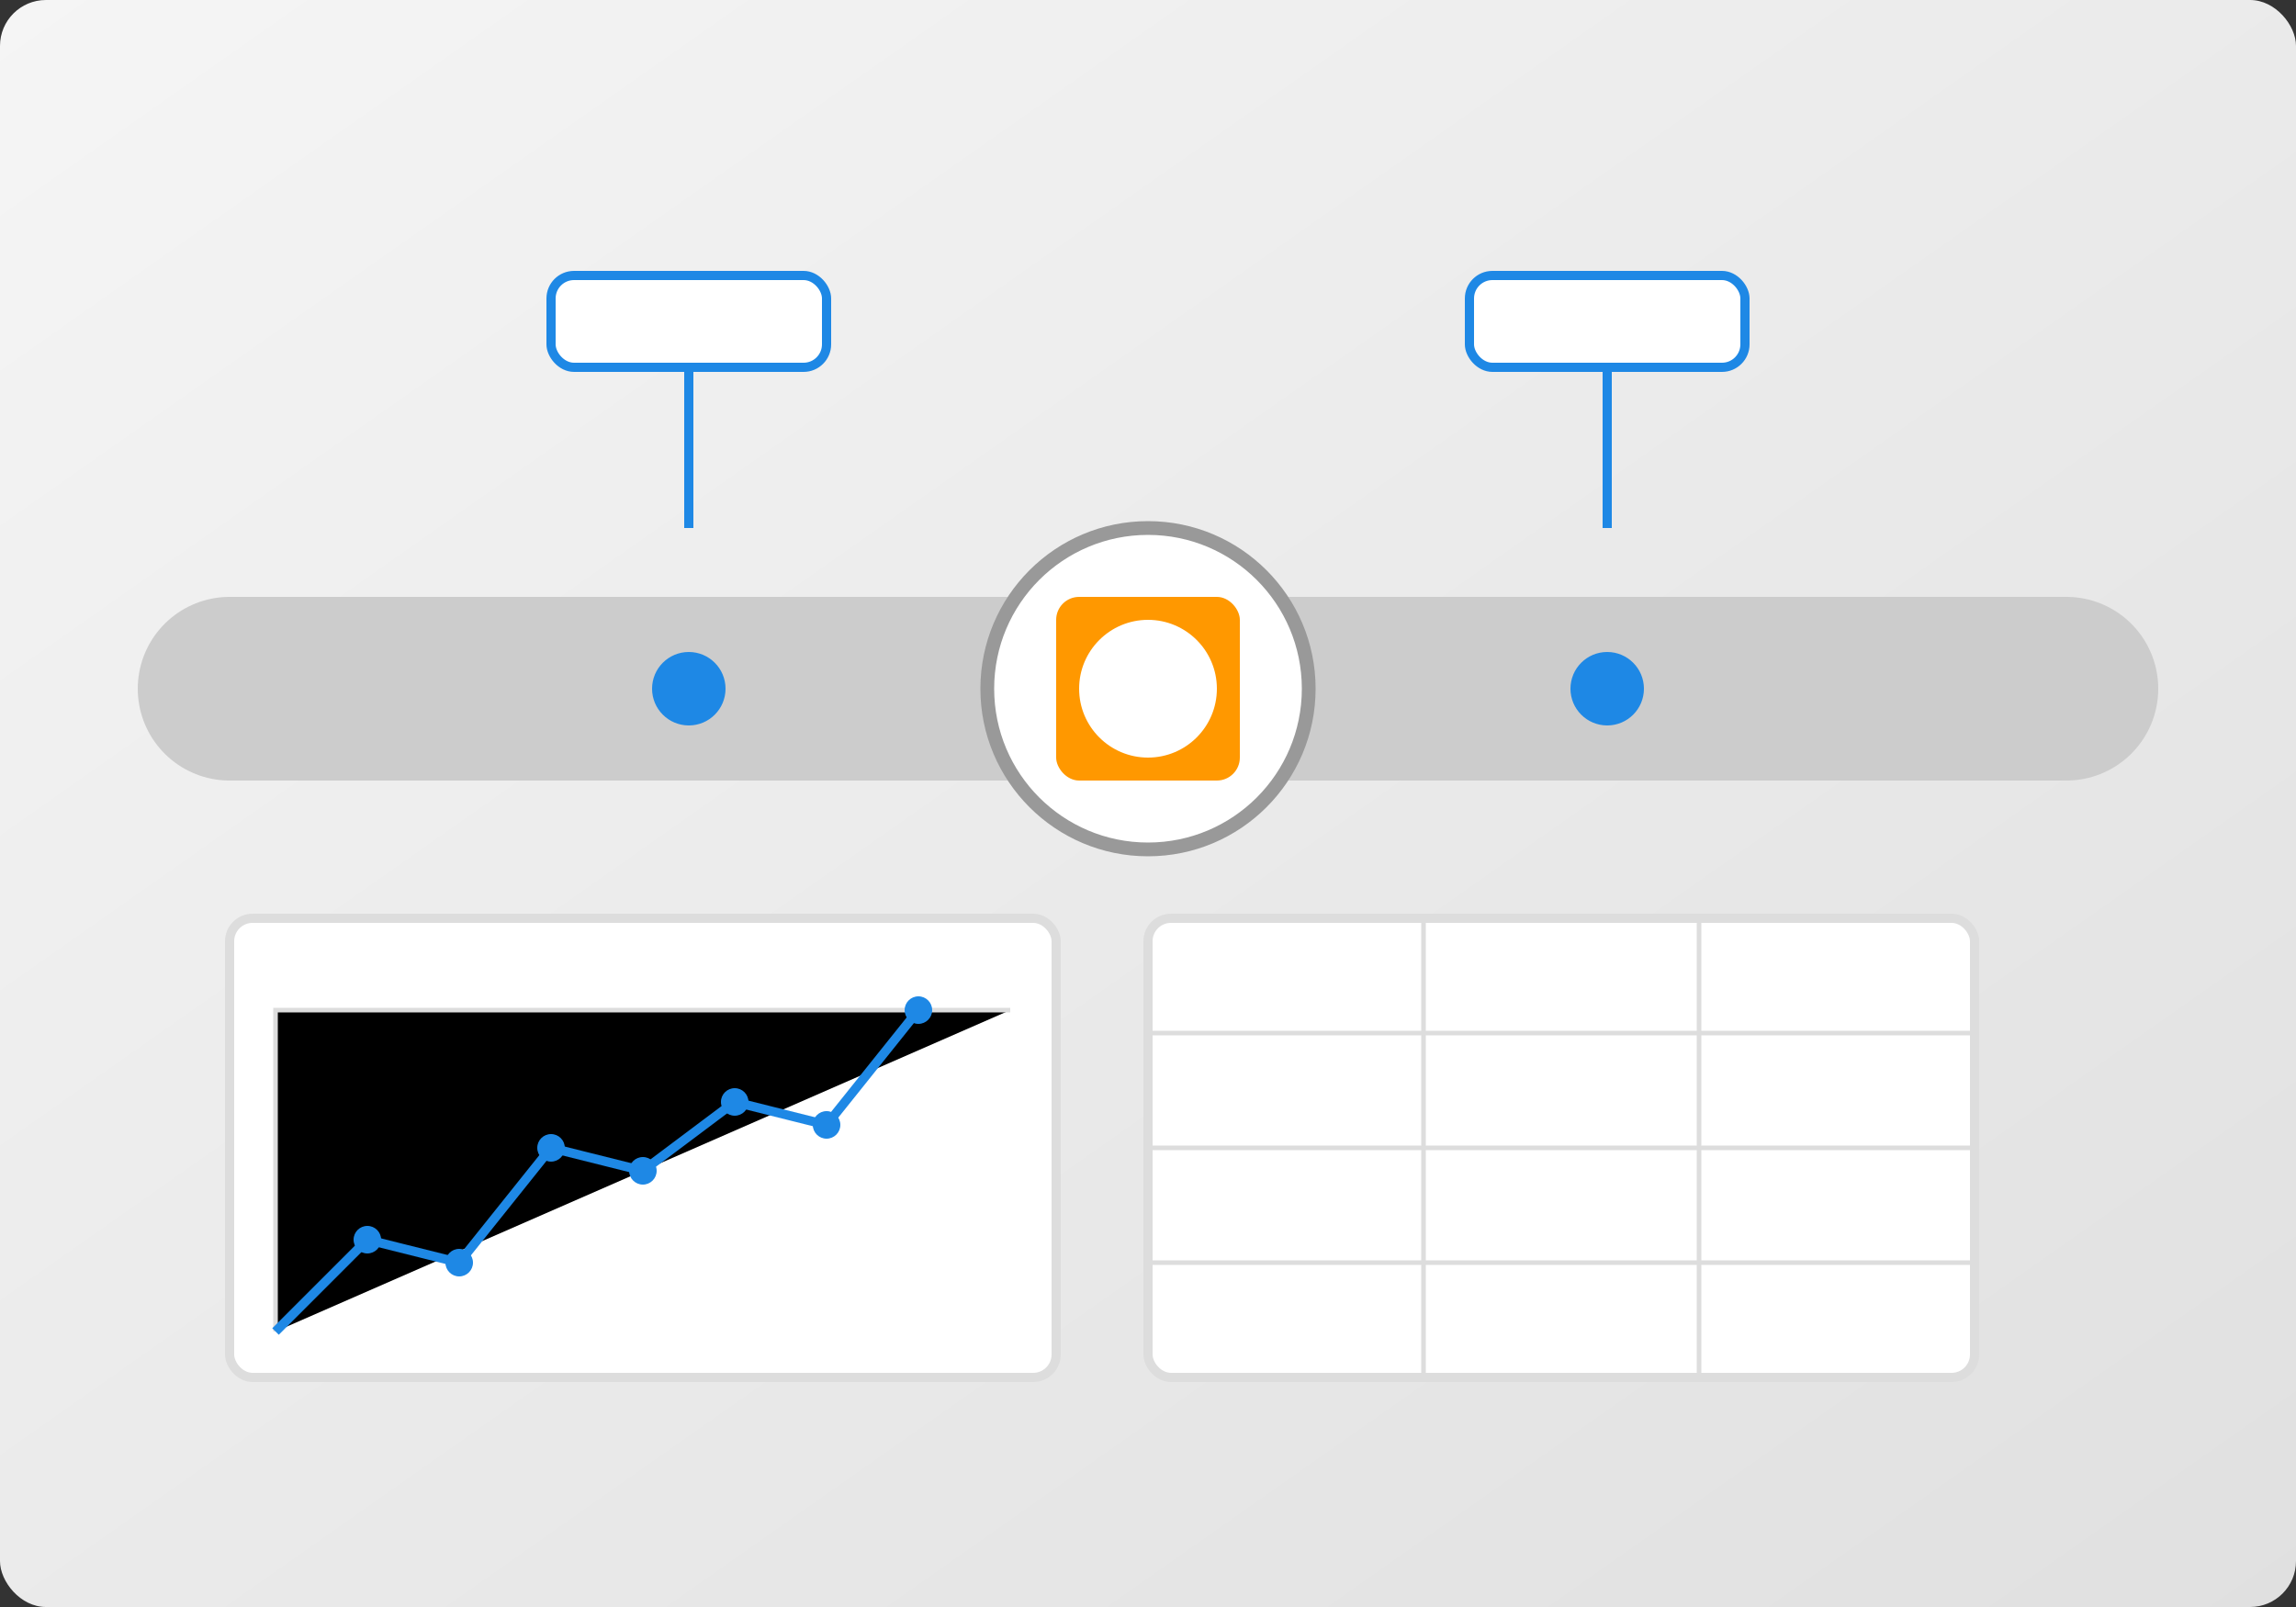
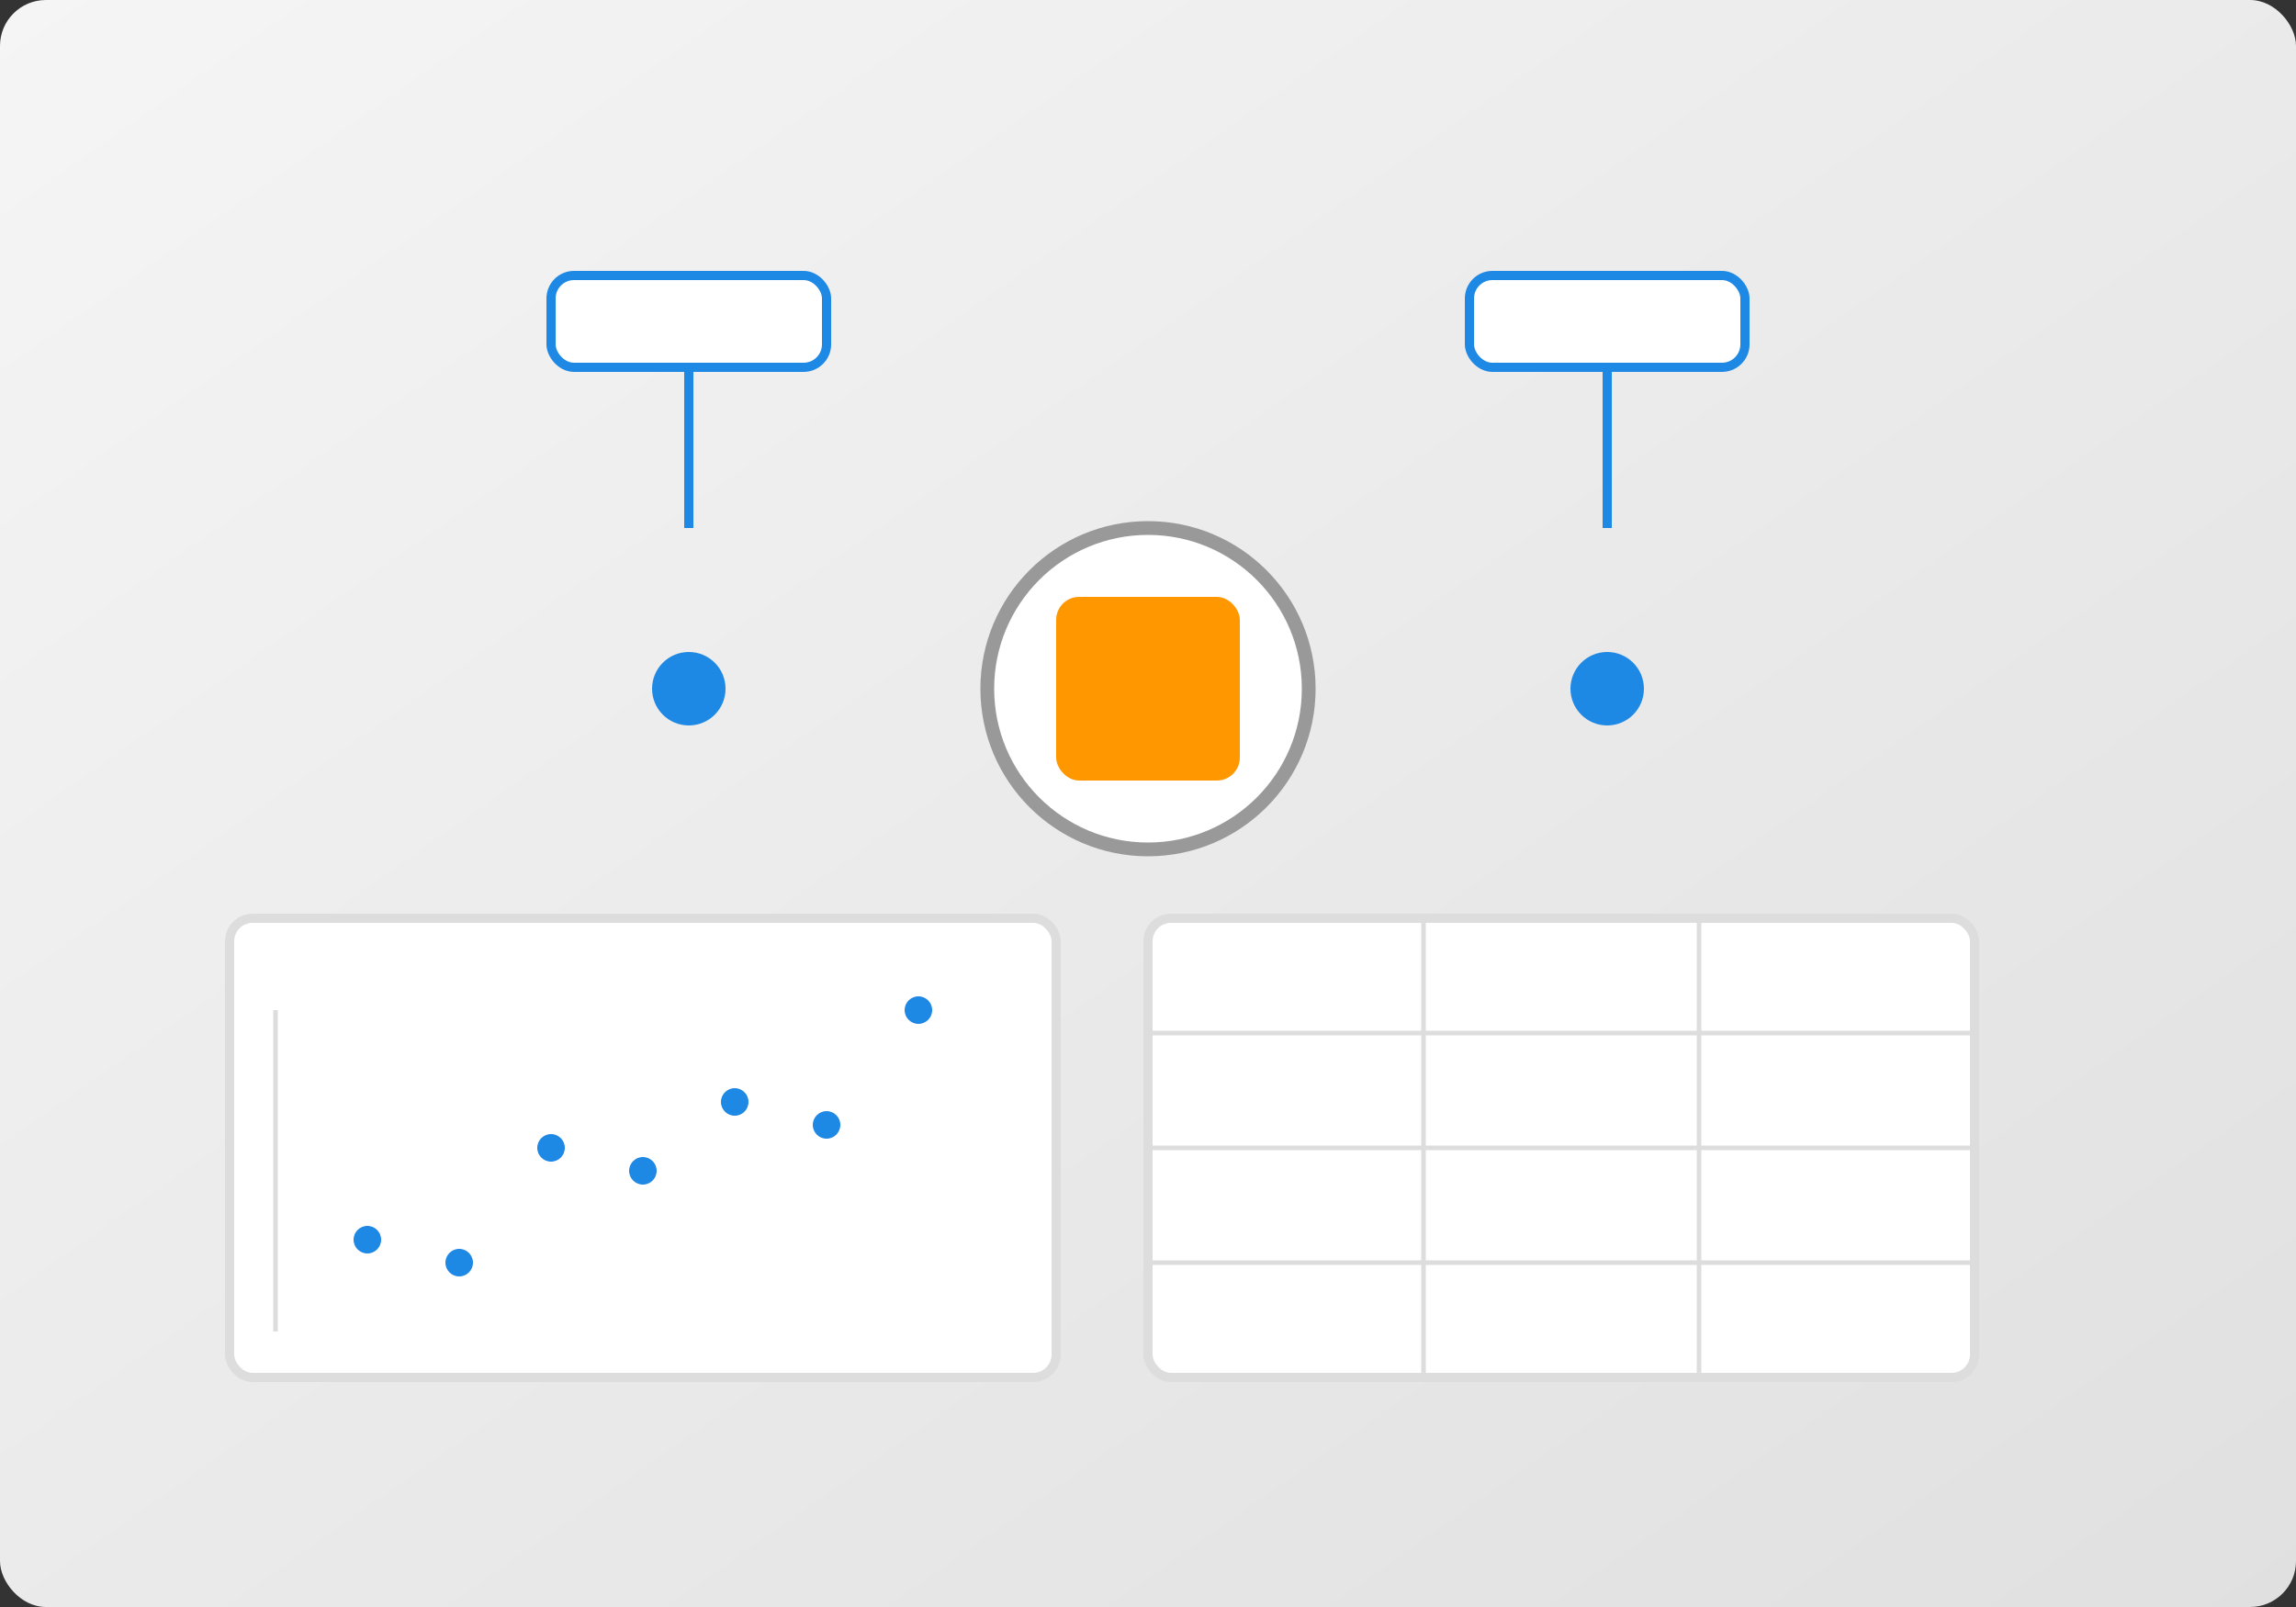
<svg xmlns="http://www.w3.org/2000/svg" width="500" height="350" viewBox="0 0 500 350">
  <rect x="0" y="0" width="500" height="350" fill="#333333" stroke="none" />
  <defs>
    <linearGradient id="bg-grad" x1="0%" y1="0%" x2="100%" y2="100%">
      <stop offset="0%" style="stop-color:#f5f5f5;stop-opacity:1" />
      <stop offset="100%" style="stop-color:#e0e0e0;stop-opacity:1" />
    </linearGradient>
    <linearGradient id="pipe-grad" x1="0%" y1="0%" x2="100%" y2="0%">
      <stop offset="0%" style="stop-color:#1e88e5;stop-opacity:1" />
      <stop offset="100%" style="stop-color:#1565c0;stop-opacity:1" />
    </linearGradient>
  </defs>
  <rect width="500" height="350" rx="10" ry="10" fill="url(#bg-grad)" />
  <g transform="translate(50, 50)">
-     <path d="M0,100 L400,100" stroke="#cccccc" stroke-width="40" stroke-linecap="round" />
    <path d="M50,100 L350,100" stroke="url(#pipe-grad)" stroke-width="30" stroke-linecap="round" />
    <circle cx="200" cy="100" r="35" fill="#ffffff" stroke="#999999" stroke-width="3" />
    <rect x="180" y="80" width="40" height="40" rx="5" ry="5" fill="#ff9800" />
-     <circle cx="200" cy="100" r="15" fill="#ffffff" />
    <circle cx="100" cy="100" r="8" fill="#1e88e5" />
    <path d="M100,65 L100,30" stroke="#1e88e5" stroke-width="2" />
    <rect x="70" y="10" width="60" height="20" rx="5" ry="5" fill="#ffffff" stroke="#1e88e5" stroke-width="2" />
    <circle cx="300" cy="100" r="8" fill="#1e88e5" />
    <path d="M300,65 L300,30" stroke="#1e88e5" stroke-width="2" />
    <rect x="270" y="10" width="60" height="20" rx="5" ry="5" fill="#ffffff" stroke="#1e88e5" stroke-width="2" />
    <g transform="translate(0, 150)">
      <rect x="0" y="0" width="180" height="100" rx="5" ry="5" fill="#ffffff" stroke="#dddddd" stroke-width="2" />
-       <path d="M10,90 L10,20 L170,20" stroke="#dddddd" stroke-width="1" />
-       <path d="M10,90 L30,70 L50,75 L70,50 L90,55 L110,40 L130,45 L150,20" stroke="#1e88e5" stroke-width="2" fill="none" />
+       <path d="M10,90 L10,20 " stroke="#dddddd" stroke-width="1" />
      <circle cx="30" cy="70" r="3" fill="#1e88e5" />
      <circle cx="50" cy="75" r="3" fill="#1e88e5" />
      <circle cx="70" cy="50" r="3" fill="#1e88e5" />
      <circle cx="90" cy="55" r="3" fill="#1e88e5" />
      <circle cx="110" cy="40" r="3" fill="#1e88e5" />
      <circle cx="130" cy="45" r="3" fill="#1e88e5" />
      <circle cx="150" cy="20" r="3" fill="#1e88e5" />
      <rect x="200" y="0" width="180" height="100" rx="5" ry="5" fill="#ffffff" stroke="#dddddd" stroke-width="2" />
      <line x1="200" y1="25" x2="380" y2="25" stroke="#dddddd" stroke-width="1" />
      <line x1="200" y1="50" x2="380" y2="50" stroke="#dddddd" stroke-width="1" />
      <line x1="200" y1="75" x2="380" y2="75" stroke="#dddddd" stroke-width="1" />
      <line x1="260" y1="0" x2="260" y2="100" stroke="#dddddd" stroke-width="1" />
      <line x1="320" y1="0" x2="320" y2="100" stroke="#dddddd" stroke-width="1" />
    </g>
  </g>
</svg>